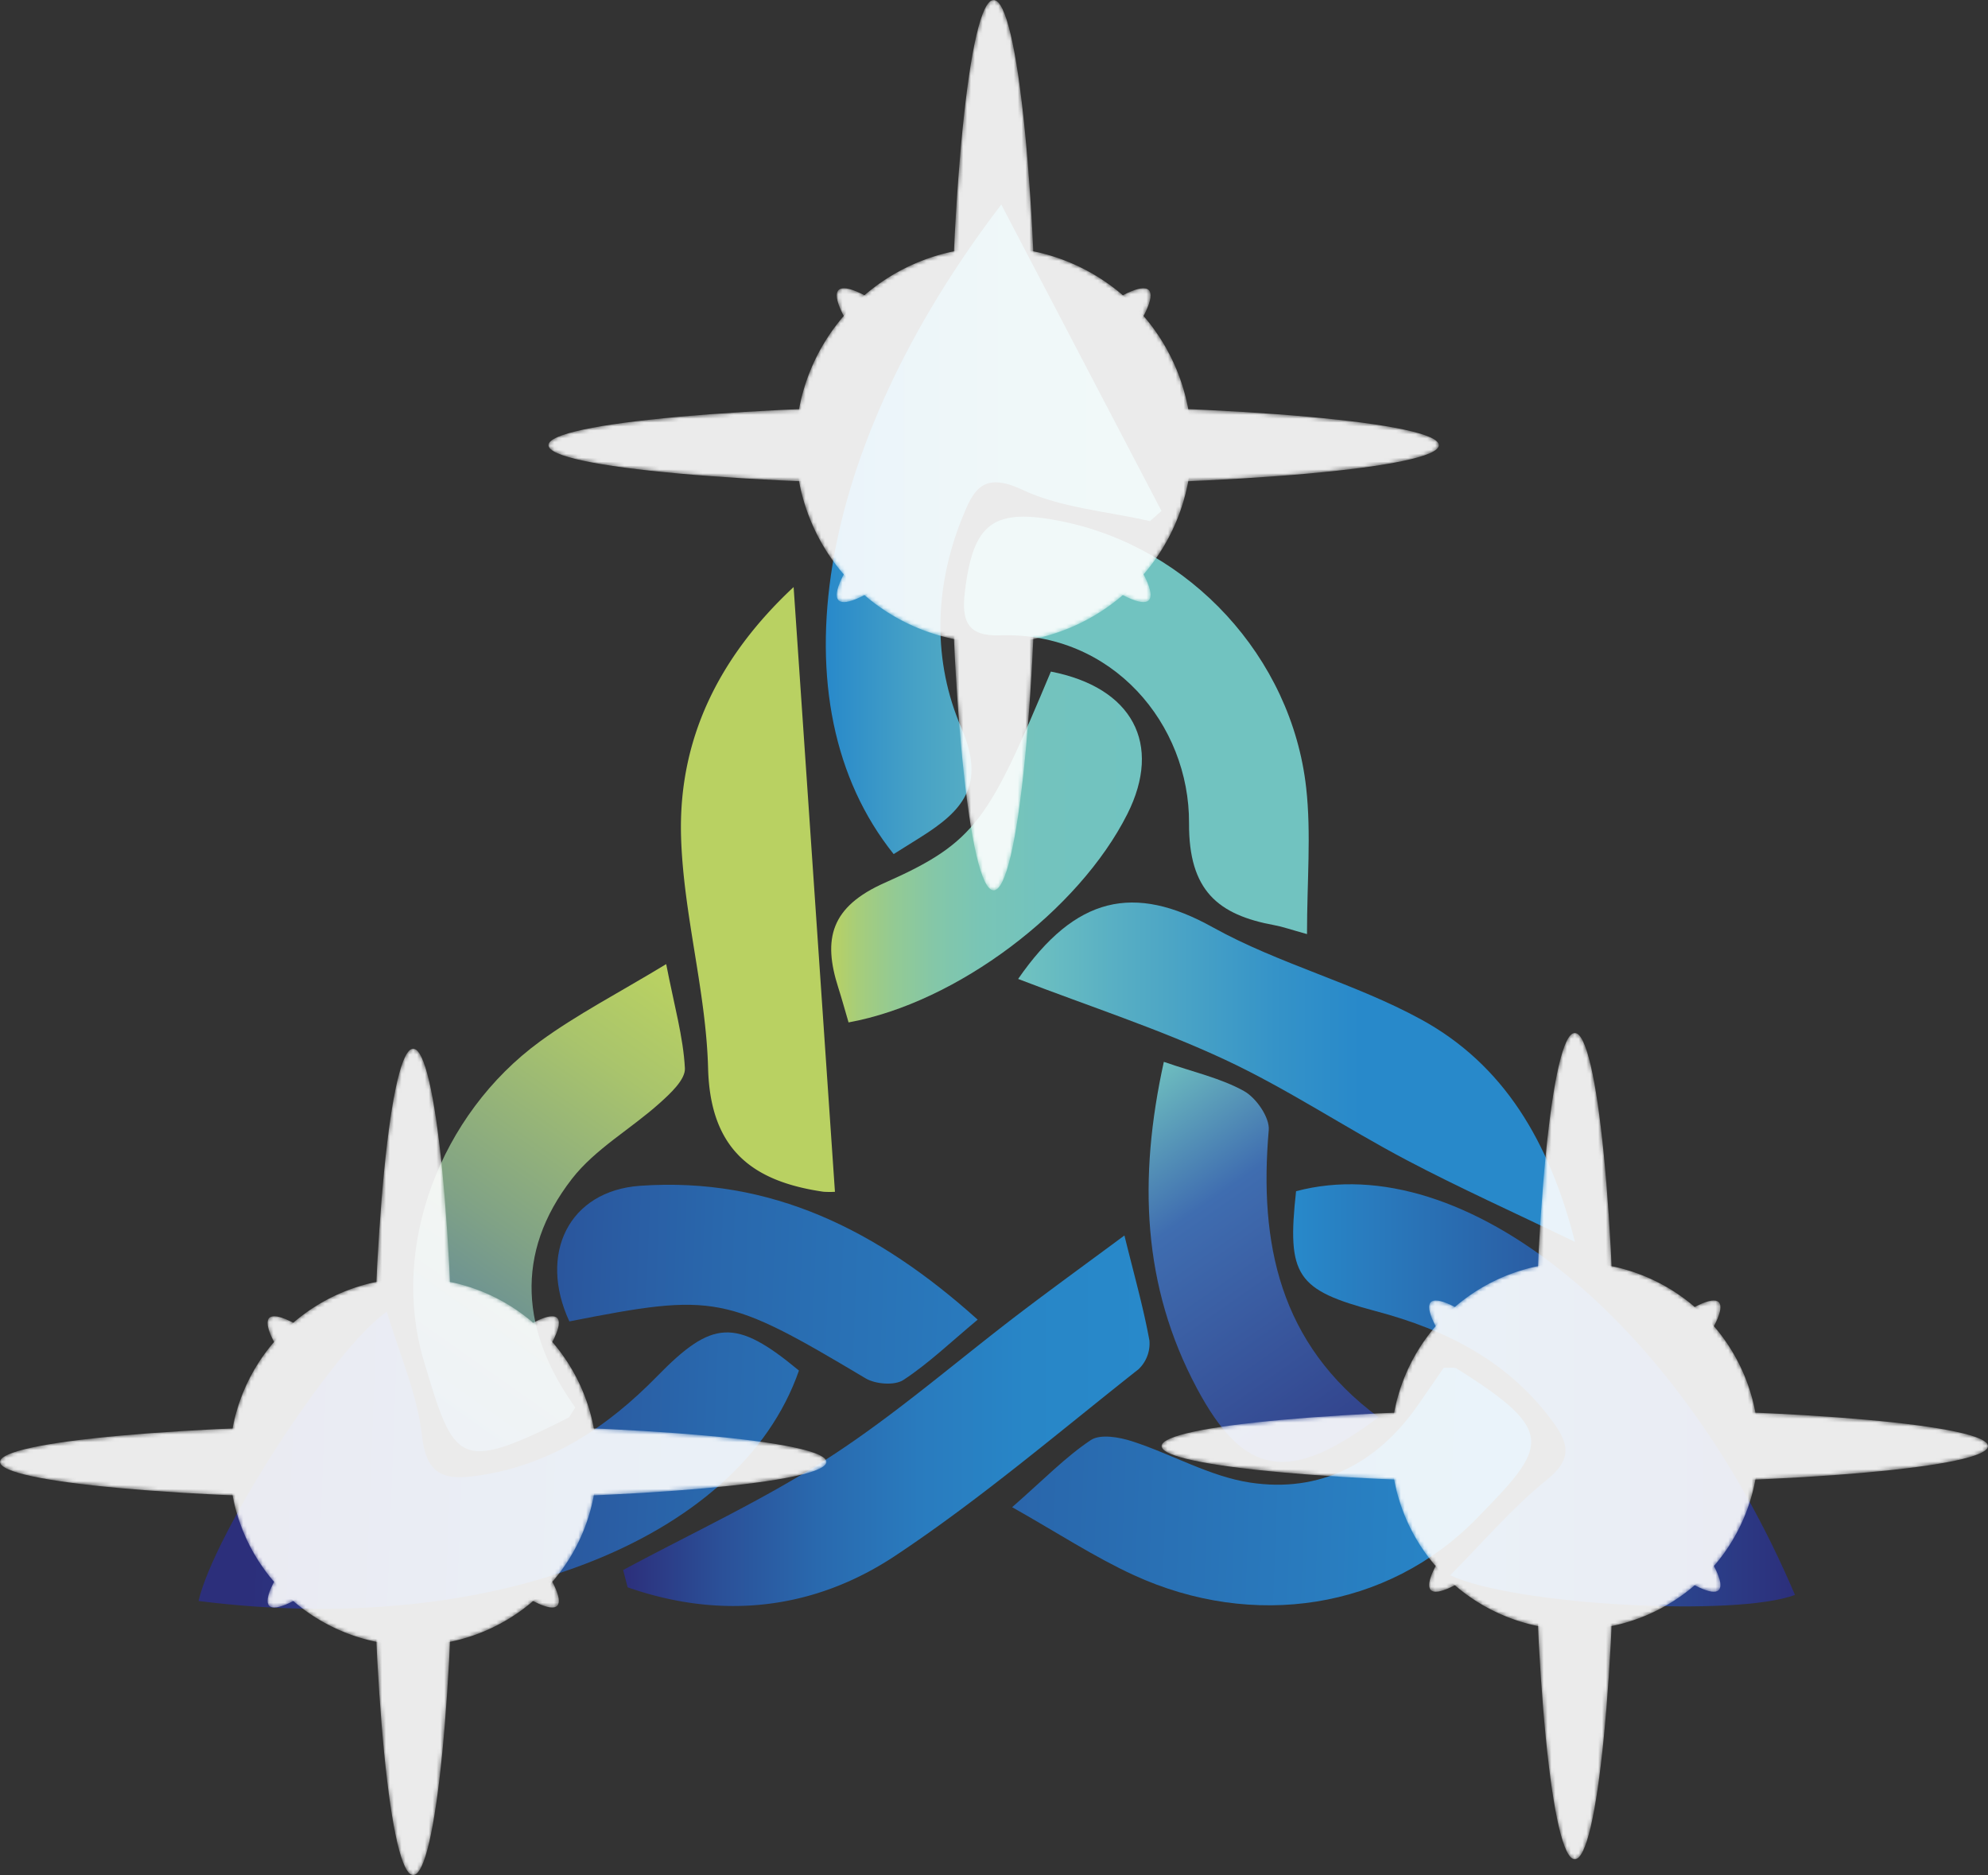
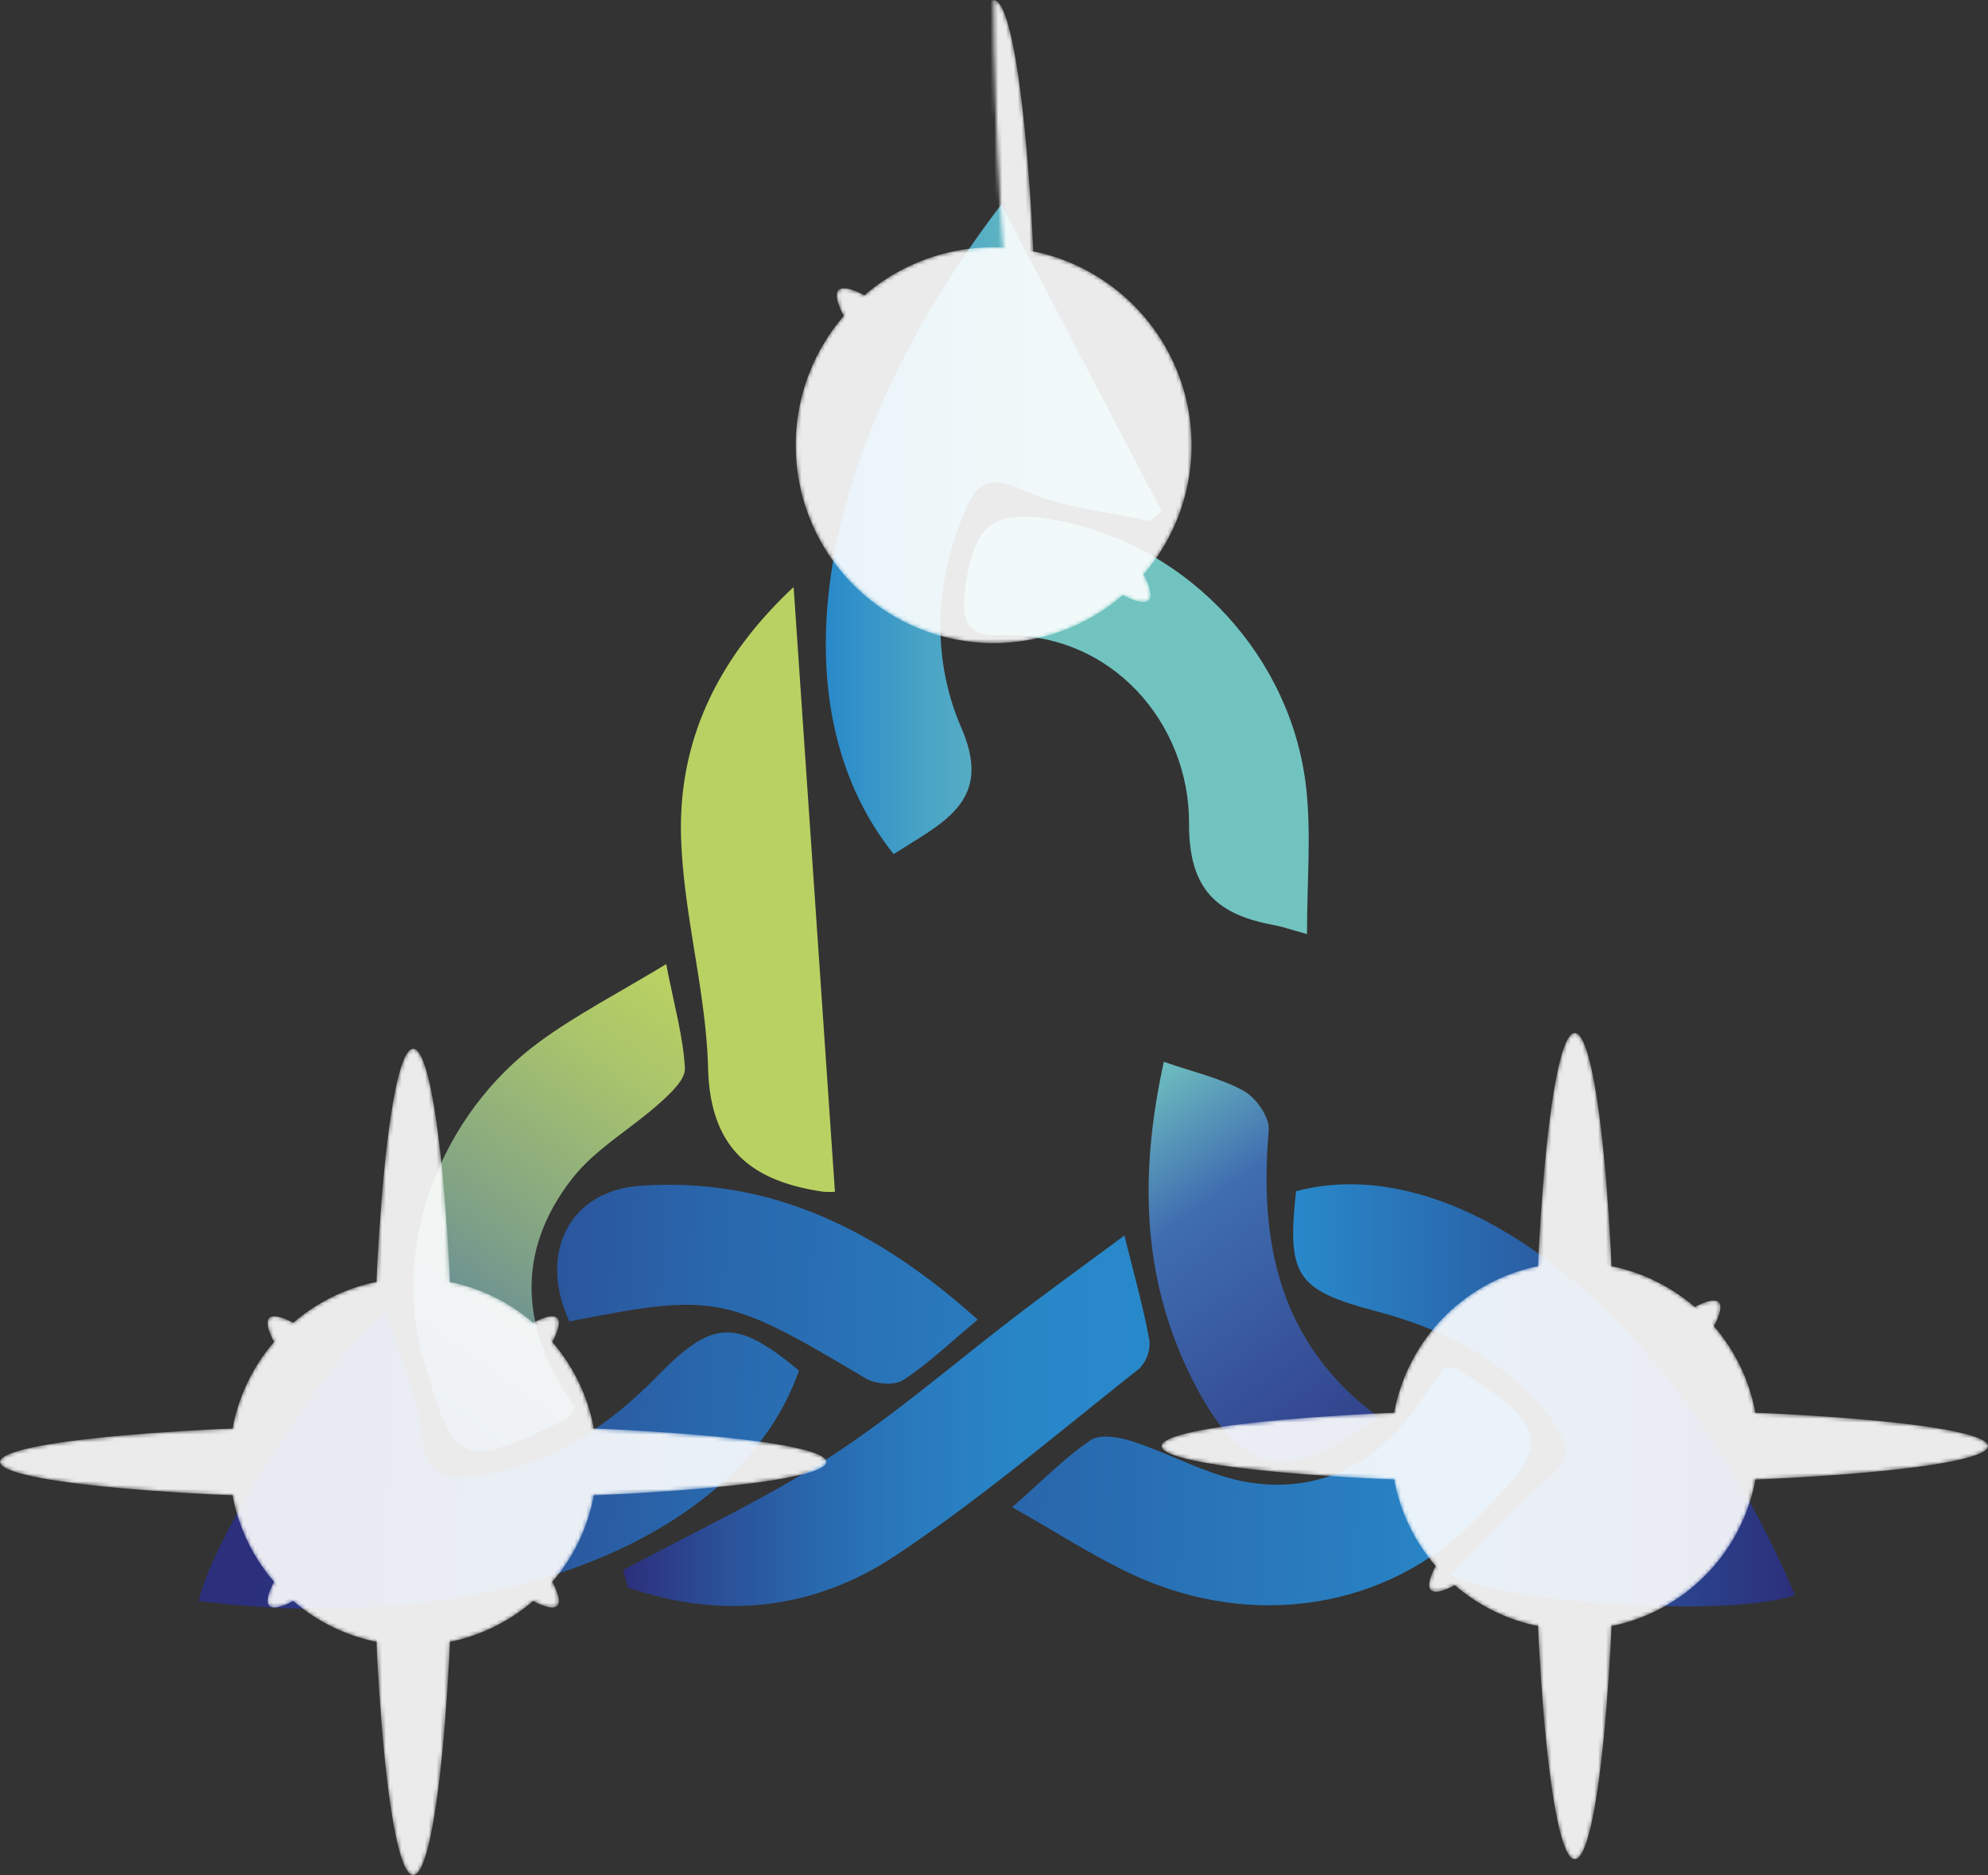
<svg xmlns="http://www.w3.org/2000/svg" xmlns:xlink="http://www.w3.org/1999/xlink" width="510.014" height="481.066" viewBox="0 0 510.014 481.066">
  <rect x="0" y="0" width="510.014" height="481.066" fill="#333333" stroke="none" />
  <defs>
    <radialGradient id="a" cx="-308.554" cy="-4778.379" r="122.024" gradientTransform="translate(816.409 119.906) rotate(-90) scale(0.869 0.086)" gradientUnits="userSpaceOnUse">
      <stop offset="0" stop-color="#fff" />
      <stop offset="0.004" stop-color="#fcfcfc" />
      <stop offset="0.085" stop-color="#c8c8c8" />
      <stop offset="0.17" stop-color="#999" />
      <stop offset="0.259" stop-color="#707070" />
      <stop offset="0.352" stop-color="#4d4d4d" />
      <stop offset="0.45" stop-color="#313131" />
      <stop offset="0.556" stop-color="#1b1b1b" />
      <stop offset="0.671" stop-color="#0c0c0c" />
      <stop offset="0.805" stop-color="#030303" />
      <stop offset="1" />
    </radialGradient>
    <radialGradient id="b" cx="-186.452" cy="114.204" r="122" gradientTransform="translate(566.964 379.005) scale(0.869 0.078)" xlink:href="#a" />
    <radialGradient id="c" cx="-12.943" cy="-6509.962" r="131.475" xlink:href="#a" />
    <radialGradient id="d" cx="-358.076" cy="-3165.486" r="131.456" gradientTransform="translate(566.964 379.005) scale(0.869 0.078)" xlink:href="#a" />
    <radialGradient id="e" cx="-1226.457" cy="-1155.875" r="78.763" gradientTransform="translate(964.979 -399.232) rotate(-45) scale(0.715 0.109)" xlink:href="#a" />
    <radialGradient id="f" cx="-293.931" cy="5457.899" r="78.763" gradientTransform="translate(826.322 -142.225) rotate(45) scale(0.715 0.109)" xlink:href="#a" />
    <radialGradient id="g" cx="-637.747" cy="-196.363" r="95.214" gradientTransform="translate(596.014 235.869) scale(0.533)" xlink:href="#a" />
    <radialGradient id="h" cx="-1333.036" cy="1469.512" r="73.103" gradientTransform="translate(964.979 -399.232) rotate(-45) scale(0.715 0.109)" xlink:href="#a" />
    <radialGradient id="i" cx="107.696" cy="6154.617" r="73.103" gradientTransform="translate(826.322 -142.225) rotate(45) scale(0.715 0.109)" xlink:href="#a" />
    <radialGradient id="j" cx="-358.189" cy="285.166" r="88.37" gradientTransform="translate(596.014 235.869) scale(0.533)" xlink:href="#a" />
    <radialGradient id="k" cx="-313.213" cy="-8239.446" r="122.027" xlink:href="#a" />
    <radialGradient id="l" cx="-529.494" cy="165.892" r="121.999" gradientTransform="translate(566.964 379.005) scale(0.869 0.078)" xlink:href="#a" />
    <radialGradient id="m" cx="-1631.913" cy="-431.847" r="73.103" gradientTransform="translate(964.979 -399.232) rotate(-45) scale(0.715 0.109)" xlink:href="#a" />
    <radialGradient id="n" cx="-183.169" cy="8108.319" r="73.103" gradientTransform="translate(826.322 -142.225) rotate(45) scale(0.715 0.109)" xlink:href="#a" />
    <radialGradient id="o" cx="-916.973" cy="292.751" r="88.371" gradientTransform="translate(596.014 235.869) scale(0.533)" xlink:href="#a" />
    <linearGradient id="p" x1="332.741" y1="374.914" x2="461.477" y2="374.914" gradientUnits="userSpaceOnUse">
      <stop offset="0" stop-color="#2889ca" />
      <stop offset="1" stop-color="#2c2f7b" />
    </linearGradient>
    <linearGradient id="q" x1="387.439" y1="402.838" x2="66.79" y2="390.705" gradientUnits="userSpaceOnUse">
      <stop offset="0" stop-color="#2889ca" />
      <stop offset="0.235" stop-color="#2886c7" />
      <stop offset="0.439" stop-color="#297bbe" />
      <stop offset="0.631" stop-color="#2969ae" />
      <stop offset="0.816" stop-color="#2b5098" />
      <stop offset="0.994" stop-color="#2c307c" />
      <stop offset="1" stop-color="#2c2f7b" />
    </linearGradient>
    <linearGradient id="r" x1="212.841" y1="152.732" x2="298.963" y2="152.732" gradientUnits="userSpaceOnUse">
      <stop offset="0" stop-color="#2889ca" />
      <stop offset="0.264" stop-color="#46a1c6" />
      <stop offset="0.534" stop-color="#5eb4c3" />
      <stop offset="0.785" stop-color="#6cbfc1" />
      <stop offset="1" stop-color="#71c3c0" />
    </linearGradient>
    <linearGradient id="s" x1="160.85" y1="381.435" x2="295.94" y2="381.435" gradientUnits="userSpaceOnUse">
      <stop offset="0" stop-color="#2c2f7b" />
      <stop offset="0.006" stop-color="#2c307c" />
      <stop offset="0.184" stop-color="#2b5098" />
      <stop offset="0.369" stop-color="#2969ae" />
      <stop offset="0.561" stop-color="#297bbe" />
      <stop offset="0.765" stop-color="#2886c7" />
      <stop offset="1" stop-color="#2889ca" />
    </linearGradient>
    <linearGradient id="t" x1="175.675" y1="245.142" x2="215.187" y2="245.142" gradientUnits="userSpaceOnUse">
      <stop offset="0" stop-color="#b9d162" />
      <stop offset="1" stop-color="#b9d162" />
    </linearGradient>
    <linearGradient id="u" x1="262.186" y1="292.011" x2="405.036" y2="292.011" gradientUnits="userSpaceOnUse">
      <stop offset="0" stop-color="#71c3c0" />
      <stop offset="0.183" stop-color="#57aec4" />
      <stop offset="0.462" stop-color="#3593c8" />
      <stop offset="0.614" stop-color="#2889ca" />
    </linearGradient>
    <linearGradient id="v" x1="387.552" y1="399.75" x2="66.913" y2="387.618" xlink:href="#p" />
    <linearGradient id="w" x1="73.778" y1="427.364" x2="181.236" y2="274.842" gradientUnits="userSpaceOnUse">
      <stop offset="0.222" stop-color="#3f6db0" />
      <stop offset="0.59" stop-color="#80a286" />
      <stop offset="0.861" stop-color="#a9c46c" />
      <stop offset="1" stop-color="#b9d162" />
    </linearGradient>
    <linearGradient id="x" x1="248.294" y1="203.035" x2="336.726" y2="203.035" gradientUnits="userSpaceOnUse">
      <stop offset="0" stop-color="#71c3c0" />
      <stop offset="0.878" stop-color="#71c3c0" />
    </linearGradient>
    <linearGradient id="y" x1="368.144" y1="411.616" x2="286.682" y2="295.489" gradientUnits="userSpaceOnUse">
      <stop offset="0" stop-color="#2c2f7b" />
      <stop offset="0.729" stop-color="#3f6db0" />
      <stop offset="0.998" stop-color="#71c3c0" />
    </linearGradient>
    <linearGradient id="z" x1="389.296" y1="353.508" x2="68.66" y2="341.376" gradientUnits="userSpaceOnUse">
      <stop offset="0" stop-color="#2889ca" />
      <stop offset="0.227" stop-color="#2885c7" />
      <stop offset="0.433" stop-color="#297abd" />
      <stop offset="0.631" stop-color="#2968ad" />
      <stop offset="0.822" stop-color="#2b4e96" />
      <stop offset="1" stop-color="#2c2f7b" />
    </linearGradient>
    <linearGradient id="aa" x1="214.228" y1="234.236" x2="293.935" y2="234.236" gradientUnits="userSpaceOnUse">
      <stop offset="0" stop-color="#b9d162" />
      <stop offset="0.089" stop-color="#a6cd7b" />
      <stop offset="0.205" stop-color="#93ca94" />
      <stop offset="0.334" stop-color="#84c7a8" />
      <stop offset="0.483" stop-color="#79c5b6" />
      <stop offset="0.668" stop-color="#73c3be" />
      <stop offset="1" stop-color="#71c3c0" />
    </linearGradient>
    <mask id="ab" x="393.499" y="265.006" width="21.012" height="212.013" maskUnits="userSpaceOnUse">
      <g transform="translate(-0.986 -16.934)">
        <path d="M404.993,281.94c5.8,0,10.5,47.458,10.5,106s-4.7,106.009-10.5,106.009-10.508-47.463-10.508-106.009S399.191,281.94,404.993,281.94Z" style="fill:url(#a)" />
      </g>
    </mask>
    <mask id="ac" x="297.999" y="361.463" width="212.015" height="19.1" maskUnits="userSpaceOnUse">
      <g transform="translate(-0.986 -16.934)">
        <path d="M511,387.944c0,5.275-47.459,9.553-106.007,9.553s-106.008-4.278-106.008-9.553,47.46-9.547,106.008-9.547S511,382.671,511,387.944Z" style="fill:url(#b)" />
      </g>
    </mask>
    <mask id="ad" x="366.633" y="333.642" width="74.743" height="74.74" maskUnits="userSpaceOnUse">
      <g transform="translate(-0.986 -16.934)">
        <path d="M441.926,351.01c3.124,3.123-10.882,22.19-31.287,42.587S371.178,428,368.054,424.88s10.887-22.187,31.284-42.586S438.805,347.891,441.926,351.01Z" style="fill:url(#h)" />
      </g>
    </mask>
    <mask id="ae" x="366.633" y="333.642" width="74.743" height="74.74" maskUnits="userSpaceOnUse">
      <g transform="translate(-0.986 -16.934)">
        <path d="M441.926,424.88C438.805,428,419.735,414,399.338,393.6s-34.4-39.464-31.284-42.587,22.191,10.885,42.585,31.284S445.05,421.758,441.926,424.88Z" style="fill:url(#i)" />
      </g>
    </mask>
    <mask id="af" x="356.878" y="323.886" width="94.256" height="94.256" maskUnits="userSpaceOnUse">
      <g transform="translate(-0.986 -16.934)">
        <path d="M452.12,387.944a47.128,47.128,0,1,1-47.127-47.124A47.127,47.127,0,0,1,452.12,387.944Z" style="fill:url(#j)" />
      </g>
    </mask>
    <mask id="ag" x="95.5" y="269.054" width="21.013" height="212.013" maskUnits="userSpaceOnUse">
      <g transform="translate(-0.986 -16.934)">
        <path d="M106.991,285.987c5.8,0,10.508,47.46,10.508,106.007S112.791,498,106.991,498s-10.5-47.461-10.5-106.006S101.189,285.987,106.991,285.987Z" style="fill:url(#k)" />
      </g>
    </mask>
    <mask id="ah" x="0" y="365.51" width="212.013" height="19.1" maskUnits="userSpaceOnUse">
      <g transform="translate(-0.986 -16.934)">
        <path d="M213,391.994c0,5.272-47.46,9.55-106.008,9.55s-106-4.278-106-9.55,47.457-9.55,106.005-9.55S213,386.718,213,391.994Z" style="fill:url(#l)" />
      </g>
    </mask>
    <mask id="ai" x="68.636" y="337.689" width="74.742" height="74.741" maskUnits="userSpaceOnUse">
      <g transform="translate(-0.986 -16.934)">
        <path d="M143.929,355.058c3.12,3.121-10.887,22.188-31.285,42.584s-39.465,34.409-42.586,31.287,10.882-22.191,31.282-42.588S140.805,351.937,143.929,355.058Z" style="fill:url(#m)" />
      </g>
    </mask>
    <mask id="aj" x="68.636" y="337.689" width="74.742" height="74.741" maskUnits="userSpaceOnUse">
      <g transform="translate(-0.986 -16.934)">
        <path d="M143.929,428.929c-3.124,3.122-22.19-10.885-42.589-31.287s-34.408-39.463-31.282-42.584,22.189,10.884,42.586,31.283S147.049,425.805,143.929,428.929Z" style="fill:url(#n)" />
      </g>
    </mask>
    <mask id="ak" x="58.878" y="327.93" width="94.256" height="94.258" maskUnits="userSpaceOnUse">
      <g transform="translate(-0.986 -16.934)">
        <path d="M154.12,391.994a47.128,47.128,0,1,1-47.129-47.13A47.127,47.127,0,0,1,154.12,391.994Z" style="fill:url(#o)" />
      </g>
    </mask>
    <mask id="al" x="243.596" y="0" width="22.639" height="228.43" maskUnits="userSpaceOnUse">
      <g transform="translate(-0.986 -16.934)">
-         <path d="M255.9,16.934c6.25,0,11.318,51.134,11.318,114.213S262.153,245.364,255.9,245.364s-11.321-51.139-11.321-114.217S249.652,16.934,255.9,16.934Z" style="fill:url(#c)" />
+         <path d="M255.9,16.934c6.25,0,11.318,51.134,11.318,114.213s-11.321-51.139-11.321-114.217S249.652,16.934,255.9,16.934Z" style="fill:url(#c)" />
      </g>
    </mask>
    <mask id="am" x="140.703" y="103.922" width="228.427" height="20.583" maskUnits="userSpaceOnUse">
      <g transform="translate(-0.986 -16.934)">
-         <path d="M370.117,131.147c0,5.682-51.135,10.292-114.214,10.292s-114.214-4.61-114.214-10.292,51.136-10.291,114.214-10.291S370.117,125.466,370.117,131.147Z" style="fill:url(#d)" />
-       </g>
+         </g>
    </mask>
    <mask id="an" x="214.653" y="73.952" width="80.527" height="80.527" maskUnits="userSpaceOnUse">
      <g transform="translate(-0.986 -16.934)">
        <path d="M295.7,91.354c3.365,3.363-11.725,23.906-33.7,45.881s-42.52,37.071-45.884,33.709,11.726-23.906,33.7-45.886S292.336,87.992,295.7,91.354Z" style="fill:url(#e)" />
      </g>
    </mask>
    <mask id="ao" x="214.653" y="73.952" width="80.527" height="80.527" maskUnits="userSpaceOnUse">
      <g transform="translate(-0.986 -16.934)">
        <path d="M295.7,170.944c-3.36,3.362-23.906-11.726-45.883-33.709s-37.068-42.518-33.7-45.881,23.906,11.725,45.884,33.7S299.061,167.577,295.7,170.944Z" style="fill:url(#f)" />
      </g>
    </mask>
    <mask id="ap" x="204.14" y="63.437" width="101.554" height="101.555" maskUnits="userSpaceOnUse">
      <g transform="translate(-0.986 -16.934)">
        <path d="M306.681,131.147A50.778,50.778,0,1,1,255.9,80.371,50.778,50.778,0,0,1,306.681,131.147Z" style="fill:url(#g)" />
      </g>
    </mask>
  </defs>
  <title>holistic-tek-favicon</title>
  <g style="isolation:isolate">
    <path d="M373.033,421.074c8.344-8.391,15.892-17.32,24.83-24.52,6.427-5.173,5.621-9.154,1.676-14.6-11.367-15.7-27.455-23.828-45.618-28.644-20.362-5.405-22.823-9.052-20.432-30.761,42.973-11.426,98.057,33.145,127.988,103.564C446.6,431.818,389.3,428.79,373.033,421.074Z" transform="translate(-0.986 -16.934)" style="fill-rule:evenodd;fill:url(#p)" />
    <path d="M205.953,368.562c-15.292,43.948-79.487,68.587-154.036,59.115,4.093-17.585,34.355-64.419,48.3-74.242,3.2,10.783,7.844,21.181,9.048,31.968,1.17,10.489,6.244,11.254,14.218,10.132,18.648-2.625,33.4-12.531,46.136-25.558C183.72,355.554,189.673,355.037,205.953,368.562Z" transform="translate(-0.986 -16.934)" style="fill-rule:evenodd;fill:url(#q)" />
    <path d="M230.25,236.057c-30.813-38.486-20.185-104.1,27.613-166.65,14.119,27.01,27.614,52.814,41.1,78.619L296,150.633c-11-2.528-22.789-3.373-32.775-8.059-10.255-4.82-12.6.278-15.451,7.378-7.175,17.886-7.515,36.723-.157,53.721,6.435,14.864.157,21.375-10.438,28.043C235.072,233.036,232.975,234.353,230.25,236.057Z" transform="translate(-0.986 -16.934)" style="fill-rule:evenodd;fill:url(#r)" />
    <path d="M160.85,419.739c17.73-9.555,36.149-18.043,52.993-28.967,17.053-11.059,32.508-24.575,48.736-36.925,8.506-6.474,17.166-12.75,26.875-19.944,2.523,10.262,4.885,18.539,6.413,26.964a9.1,9.1,0,0,1-2.778,7.339c-20.586,16.243-40.62,33.38-62.409,47.854-20.974,13.928-44.653,16.506-68.679,8.112C161.619,422.692,161.232,421.219,160.85,419.739Z" transform="translate(-0.986 -16.934)" style="fill-rule:evenodd;fill:url(#s)" />
    <path d="M215.187,322.7a24.142,24.142,0,0,1-2.942-.014c-18.292-2.652-29.05-10.873-29.6-31.654-.523-19.834-6.336-39.523-6.934-59.363-.736-24.739,9.39-45.937,28.875-64.123C208.183,220.178,211.667,271.209,215.187,322.7Z" transform="translate(-0.986 -16.934)" style="fill-rule:evenodd;fill:url(#t)" />
-     <path d="M262.186,268.09c14.747-21.33,29.78-24.452,49.914-13.263,16.978,9.431,36.461,14.338,53.505,23.674,21.133,11.574,32.863,31.228,39.431,57.039-15.605-7.532-29.634-13.834-43.213-20.992-15.687-8.272-30.534-18.257-46.564-25.739C298.434,280.956,280.642,275.188,262.186,268.09Z" transform="translate(-0.986 -16.934)" style="fill-rule:evenodd;fill:url(#u)" />
    <path d="M260.647,403.614c8.194-7.179,13.717-12.908,20.184-17.216,2.445-1.628,7.334-.753,10.673.332,10.167,3.3,19.857,9.008,30.216,10.576,17.885,2.7,32.481-4.81,42.955-19.764,2.343-3.344,4.636-6.722,6.7-9.71,1.711.082,2.7-.175,3.3.2,25.989,16.33,23.306,19.919,5.051,38.58-22.763,23.267-57.3,28.48-87.867,14.433C281.762,416.409,272.378,410.231,260.647,403.614Z" transform="translate(-0.986 -16.934)" style="fill-rule:evenodd;fill:url(#v)" />
    <path d="M148.571,378.043c-1.307,1.967-1.454,2.47-1.771,2.63-28.361,14.243-29.249,11.687-37.111-14.686-8.693-29.172,4.264-63.175,29.789-81.833,9.558-6.986,20.221-12.468,32.417-19.869,2.091,10.764,4.377,18.694,4.8,26.723.155,2.893-3.735,6.484-6.5,8.963-7.369,6.614-16.506,11.723-22.456,19.369C132.8,338.567,134.782,358.767,148.571,378.043Z" transform="translate(-0.986 -16.934)" style="fill-rule:evenodd;fill:url(#w)" />
    <path d="M336.293,256.583c-4.353-1.207-6.276-1.9-8.258-2.263-14.6-2.661-22.1-8.893-22.006-26.2.135-25.245-19.547-49.164-48.54-48.187-8.249.282-9.827-3.671-9-10.842,2.083-18.107,7.274-22.029,25.168-18.347,32.537,6.693,58.691,34.743,62.424,68.308C337.4,230.841,336.293,242.9,336.293,256.583Z" transform="translate(-0.986 -16.934)" style="fill-rule:evenodd;fill:url(#x)" />
    <path d="M354.652,380.533c-23,17.329-34.576,15.141-46.641-7.483-13.962-26.183-15.038-53.716-8.448-83.691,7.7,2.671,14.64,4.189,20.577,7.5,3.12,1.736,6.62,6.784,6.338,10.024C323.975,335.843,329.189,361.7,354.652,380.533Z" transform="translate(-0.986 -16.934)" style="fill-rule:evenodd;fill:url(#y)" />
    <path d="M251.807,355.5c-6.941,5.786-12.6,11.241-19.066,15.482-2.241,1.47-7.155,1.086-9.672-.414-35.9-21.386-38.553-21.992-76.018-14.616-8.014-17.313-.151-33.5,18.137-34.793C198.738,318.791,226.3,332.572,251.807,355.5Z" transform="translate(-0.986 -16.934)" style="fill-rule:evenodd;fill:url(#z)" />
-     <path d="M218.681,279.241c-1-3.388-1.748-6.156-2.626-8.888-4.025-12.55-1.974-20.783,11.955-26.953,23.514-10.411,26.674-16.237,42.576-54.169,20.914,4.076,28.676,18.554,19.613,36.557C277.765,250.481,246.524,274.175,218.681,279.241Z" transform="translate(-0.986 -16.934)" style="fill-rule:evenodd;fill:url(#aa)" />
    <g style="opacity:0.9;mix-blend-mode:overlay">
      <g style="mask:url(#ab)">
        <path d="M404.993,281.94c5.8,0,10.5,47.458,10.5,106s-4.7,106.009-10.5,106.009-10.508-47.463-10.508-106.009S399.191,281.94,404.993,281.94Z" transform="translate(-0.986 -16.934)" style="fill:#fff" />
      </g>
      <g style="mask:url(#ac)">
        <path d="M511,387.944c0,5.275-47.459,9.553-106.007,9.553s-106.008-4.278-106.008-9.553,47.46-9.547,106.008-9.547S511,382.671,511,387.944Z" transform="translate(-0.986 -16.934)" style="fill:#fff" />
      </g>
      <g style="mask:url(#ad)">
        <path d="M441.926,351.01c3.124,3.123-10.882,22.19-31.287,42.587S371.178,428,368.054,424.88s10.887-22.187,31.284-42.586S438.805,347.891,441.926,351.01Z" transform="translate(-0.986 -16.934)" style="fill:#fff" />
      </g>
      <g style="mask:url(#ae)">
-         <path d="M441.926,424.88C438.805,428,419.735,414,399.338,393.6s-34.4-39.464-31.284-42.587,22.191,10.885,42.585,31.284S445.05,421.758,441.926,424.88Z" transform="translate(-0.986 -16.934)" style="fill:#fff" />
-       </g>
+         </g>
      <g style="mask:url(#af)">
        <path d="M452.12,387.944a47.128,47.128,0,1,1-47.127-47.124A47.127,47.127,0,0,1,452.12,387.944Z" transform="translate(-0.986 -16.934)" style="fill:#fff" />
      </g>
    </g>
    <g style="opacity:0.9;mix-blend-mode:overlay">
      <g style="mask:url(#ag)">
        <path d="M106.991,285.987c5.8,0,10.508,47.46,10.508,106.007S112.791,498,106.991,498s-10.5-47.461-10.5-106.006S101.189,285.987,106.991,285.987Z" transform="translate(-0.986 -16.934)" style="fill:#fff" />
      </g>
      <g style="mask:url(#ah)">
        <path d="M213,391.994c0,5.272-47.46,9.55-106.008,9.55s-106-4.278-106-9.55,47.457-9.55,106.005-9.55S213,386.718,213,391.994Z" transform="translate(-0.986 -16.934)" style="fill:#fff" />
      </g>
      <g style="mask:url(#ai)">
        <path d="M143.929,355.058c3.12,3.121-10.887,22.188-31.285,42.584s-39.465,34.409-42.586,31.287,10.882-22.191,31.282-42.588S140.805,351.937,143.929,355.058Z" transform="translate(-0.986 -16.934)" style="fill:#fff" />
      </g>
      <g style="mask:url(#aj)">
        <path d="M143.929,428.929c-3.124,3.122-22.19-10.885-42.589-31.287s-34.408-39.463-31.282-42.584,22.189,10.884,42.586,31.283S147.049,425.805,143.929,428.929Z" transform="translate(-0.986 -16.934)" style="fill:#fff" />
      </g>
      <g style="mask:url(#ak)">
        <path d="M154.12,391.994a47.128,47.128,0,1,1-47.129-47.13A47.127,47.127,0,0,1,154.12,391.994Z" transform="translate(-0.986 -16.934)" style="fill:#fff" />
      </g>
    </g>
    <g style="opacity:0.9;mix-blend-mode:overlay">
      <g style="mask:url(#al)">
        <path d="M255.9,16.934c6.25,0,11.318,51.134,11.318,114.213S262.153,245.364,255.9,245.364s-11.321-51.139-11.321-114.217S249.652,16.934,255.9,16.934Z" transform="translate(-0.986 -16.934)" style="fill:#fff" />
      </g>
      <g style="mask:url(#am)">
        <path d="M370.117,131.147c0,5.682-51.135,10.292-114.214,10.292s-114.214-4.61-114.214-10.292,51.136-10.291,114.214-10.291S370.117,125.466,370.117,131.147Z" transform="translate(-0.986 -16.934)" style="fill:#fff" />
      </g>
      <g style="mask:url(#an)">
-         <path d="M295.7,91.354c3.365,3.363-11.725,23.906-33.7,45.881s-42.52,37.071-45.884,33.709,11.726-23.906,33.7-45.886S292.336,87.992,295.7,91.354Z" transform="translate(-0.986 -16.934)" style="fill:#fff" />
-       </g>
+         </g>
      <g style="mask:url(#ao)">
        <path d="M295.7,170.944c-3.36,3.362-23.906-11.726-45.883-33.709s-37.068-42.518-33.7-45.881,23.906,11.725,45.884,33.7S299.061,167.577,295.7,170.944Z" transform="translate(-0.986 -16.934)" style="fill:#fff" />
      </g>
      <g style="mask:url(#ap)">
        <path d="M306.681,131.147A50.778,50.778,0,1,1,255.9,80.371,50.778,50.778,0,0,1,306.681,131.147Z" transform="translate(-0.986 -16.934)" style="fill:#fff" />
      </g>
    </g>
  </g>
</svg>